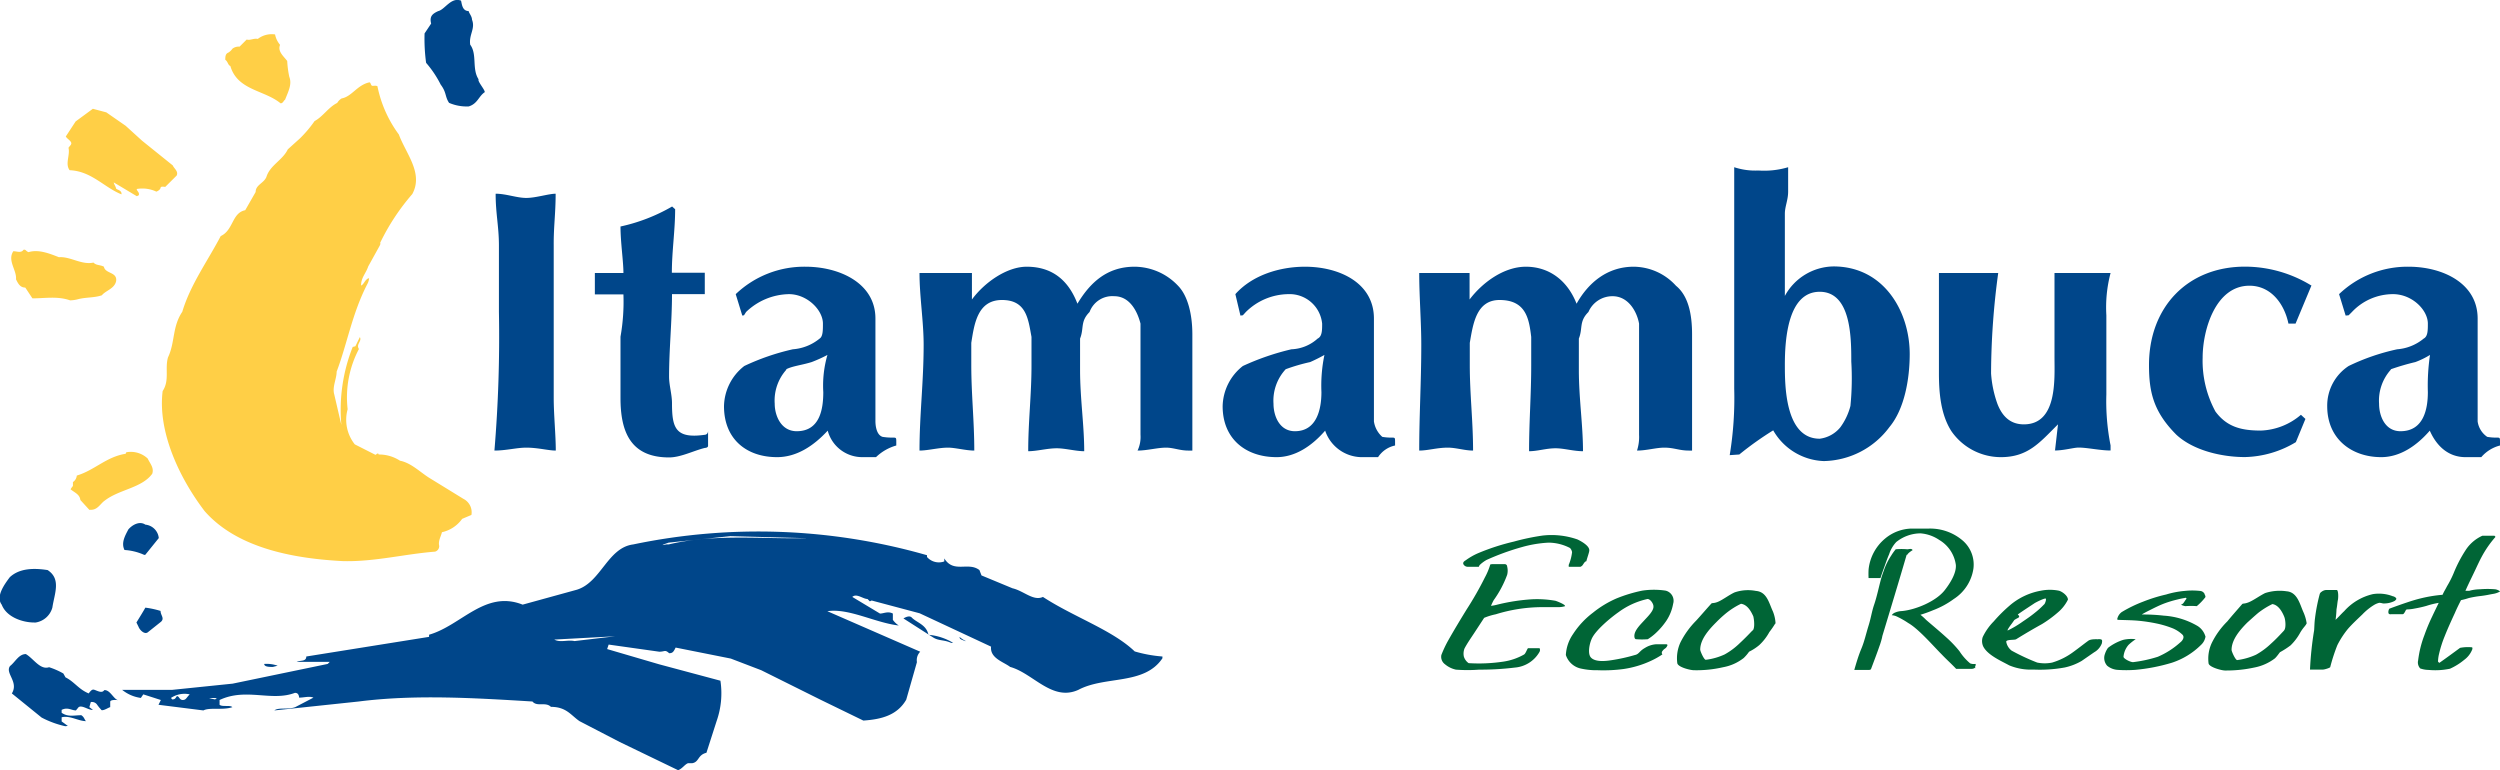
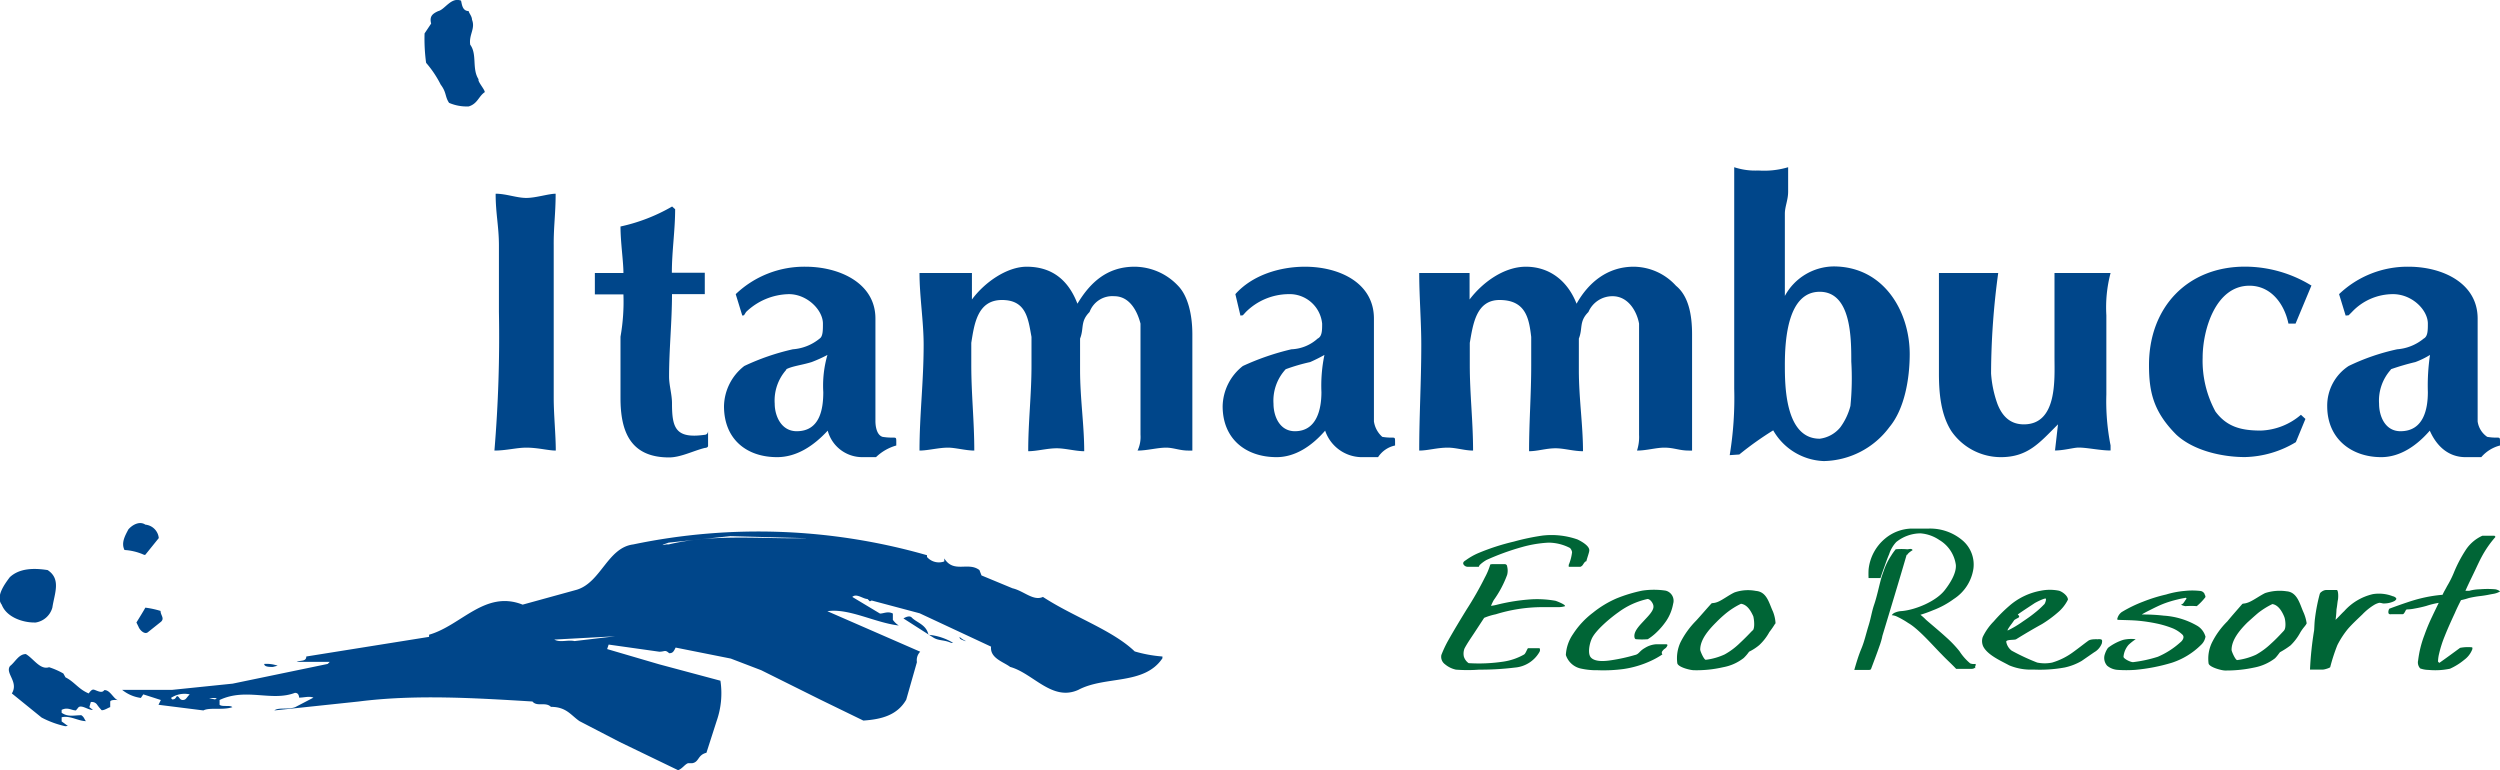
<svg xmlns="http://www.w3.org/2000/svg" viewBox="0 0 350 107.85">
  <defs>
    <style>.cls-1{fill:#ffcf46;}.cls-1,.cls-2,.cls-3{fill-rule:evenodd;}.cls-2{fill:#00468a;}.cls-3{fill:#006536;}</style>
  </defs>
  <g id="Layer_2" data-name="Layer 2">
    <g id="Layer_1-2" data-name="Layer 1">
-       <path class="cls-1" d="M48.09,78.56c-6.47-.33-14.73-1.63-19.44-7-3.5-4.59-6.59-11.06-5.88-16.81,1-1.5.29-3.13.75-4.72,1-2.08.58-4.29,2-6.38,1.13-3.8,3.59-7.17,5.38-10.6,1.8-.83,1.55-3.25,3.43-3.62l1.46-2.55c0-1,1.12-1.21,1.5-2.09.5-1.66,2.29-2.37,3-3.88l1.75-1.58a16.87,16.87,0,0,0,2-2.38c1.17-.62,1.92-1.92,3.17-2.54a1.76,1.76,0,0,1,.62-.63c1.42-.25,2.17-1.88,3.88-2.25.17,0,.17.25.3.42s.5-.05.83.12a17,17,0,0,0,3,6.76c1,2.71,3.47,5.42,1.88,8.34A30.87,30.87,0,0,0,53.22,34c.08.12,0,.29-.12.5L51.55,37.3c-.33,1-1,1.55-1,2.67.38-.12.5-.75,1-1l.12,0a1.93,1.93,0,0,1-.2.71c-2.17,4.17-2.84,8.39-4.34,12.35,0,1-.63,2.13-.34,3.17l1,4.3a23.87,23.87,0,0,1,1.59-10.93l.37-.09.63-1.29c.33.58-.58,1-.13,1.67a14.52,14.52,0,0,0-1.58,8.43,5.54,5.54,0,0,0,1,4.92l2.88,1.46c.16,0,.16-.21.41-.17l.05.13A5.38,5.38,0,0,1,56,64.5c1.5.29,2.71,1.5,4,2.34l4.88,3A2.11,2.11,0,0,1,66,72.09l-1.3.55a4.7,4.7,0,0,1-2.83,1.87c-.13.59-.55,1.21-.38,1.92a.8.8,0,0,1-.58.8c-4.22.33-8.39,1.41-12.73,1.33ZM12.51,71.38,11.25,70c-.08-.79-.83-1.05-1.37-1.5a2.79,2.79,0,0,1,.33-.46c0-.17,0-.3,0-.55a1.22,1.22,0,0,0,.54-.91c2.5-.75,4.13-2.63,6.84-3.05l.09-.21a3.44,3.44,0,0,1,3,.88c.33.71.92,1.29.63,2.13-1.46,2-4.59,2.17-6.64,3.75-.62.42-1,1.34-2,1.29ZM9.84,42.06c-1.76-.63-3.55-.29-5.3-.29l-1-1.51c-.71,0-1-.54-1.3-1.16.13-1.26-1.25-2.63-.37-3.93.5,0,1.08.3,1.42-.2.33-.09.33.2.71.33,1.37-.42,2.88.17,4.25.71,1.59-.13,3.17,1.12,4.84.75.38.42.92.29,1.46.58.17,1,1.88.71,1.71,2-.21,1.08-1.46,1.33-2,2-1.09.37-2.13.25-3.3.54a4.82,4.82,0,0,1-1.12.17Zm9.34-14.6.25-.13c.13-.42-.29-.58-.29-.87a4.58,4.58,0,0,1,2.75.37c.29-.12.54-.29.59-.54s.45-.13.66-.13l1.59-1.58c.29-.59-.38-1-.54-1.42l-4.3-3.46-2.3-2.09-2.71-1.88L13,15.23,10.59,17,9.21,19.11c.21.34.63.54.75.84s-.25.5-.37.75c.25,1-.51,2.25.16,3.13,3.05.12,4.84,2.42,7.26,3.38l0-.17c-.08-.42-.58-.46-.75-.63-.08-.37-.33-.66-.33-.87l3.21,1.92Zm20.07-13h.12c.29-.08.34-.38.54-.5.46-1.17,1-2.17.59-3.21a14.14,14.14,0,0,1-.29-2.21c-.5-.67-1.38-1.34-1-2.26a3.16,3.16,0,0,1-.7-1.46,3.21,3.21,0,0,0-2.42.63c-.55-.13-1.09.25-1.55.08l-1,1a1.43,1.43,0,0,0-1,.29,1.87,1.87,0,0,1-.58.55c-.42.16-.42.62-.42,1,.37.25.37.75.71.87C33.24,12.65,37,12.6,39.25,14.44Z" />
      <path class="cls-2" d="M59.65,8.77a25.21,25.21,0,0,1-.21-4.09l.92-1.38c-.25-1,.16-1.37,1-1.75.92-.21,1.8-2,3.18-1.46.12.33.12,1.46,1.08,1.46,0,.25.46.71.46,1.21.5,1.25-.46,2.09-.25,3.5,1,1.34.21,3.38,1.17,4.84-.17.29.87,1.42.87,1.8-.87.58-1,1.62-2.25,2a6.24,6.24,0,0,1-2.75-.5c-.59-.88-.34-1.46-1.17-2.55a14.66,14.66,0,0,0-2-3Zm35.21,99.08c.62-.17,1-.84,1.46-1h.58c1-.16.75-1.16,2-1.46l1.42-4.42a11.74,11.74,0,0,0,.54-5.67L92.27,93,85,90.87l.21-.63,7.09,1c.79,0,.79-.33,1.38.21.5,0,.62-.21.91-.79l7.72,1.54,4.26,1.63,8.3,4.13,6,2.92c2.47-.17,4.72-.71,6-2.92l1.5-5.26a1.69,1.69,0,0,1,.46-1.46l-13-5.67c3-.46,6.67,1.62,10,2a3,3,0,0,1-.83-.79V85.9c-.67-.37-1.3,0-1.8,0l-3.88-2.33c.59-.55,1.5.29,2.13.29l.33.33.25-.12,6.72,1.79,10,4.67c-.17,1.63,1.75,2.13,2.67,2.84,3.21.88,5.88,4.88,9.55,3.21,3.76-2,9.22-.62,11.77-4.42l0-.25a18.89,18.89,0,0,1-3.88-.71c-3.13-3-8.51-4.8-12.85-7.63-1.34.62-2.67-.84-4.26-1.21l-4.34-1.8-.29-.75c-1.58-1.21-3.59.5-4.92-1.63v.42a2.21,2.21,0,0,1-2.42-.62v-.25a85.69,85.69,0,0,0-41.13-1.51c-3.59.46-4.51,5.3-7.89,6.34l-7.59,2.09c-5.26-2.09-8.59,2.92-13.1,4.21l0,.3L42.88,91.91c0,.75-.84.5-1.34.75h4.63l-.29.29L32.57,95.71l-8.47.87h-7a5.29,5.29,0,0,0,2.62,1.13l.34-.5,2.46.79-.33.67,6.29.79c.84-.46,2.76,0,4.05-.46-.33-.33-1.38,0-1.79-.33V98c3.71-1.75,7.26.25,10.55-1,.25,0,.54.08.59.67.71,0,1.41-.25,2,0L41.33,99c-1,.38-2.33,0-2.92.46l11.81-1.25c7.88-1,16.1-.5,24.32,0,.67.79,1.83,0,2.59.75,2.16,0,2.79,1.17,4,2l5.63,2.92,8.14,3.93ZM9.5,101.63,8.63,101v-.58c1.16-.29,2.33.54,3.42.54-.21-.12-.21-.54-.67-.83-1,0-1.84.29-2.75-.34v-.41c.87-.42,1.37.08,2,.08l.38-.46c.5-.33,1.41.46,2,.38L12.51,99l.2-.71a.88.88,0,0,1,.92.42l.25.33.34.38c.33.08,1-.38,1.21-.42v-.75c0-.29.79-.29,1.16-.21-.66-.08-1.16-1.5-2-1.42-.33.54-1.09,0-1.5-.08-.17,0-.34.08-.67.54-1.42-.58-2-1.63-3.25-2.25l-.3-.54a10.49,10.49,0,0,0-2-.88c-1.25.42-2.17-1.21-3.25-1.84-1,0-1.5,1.13-2.21,1.67-.75,1,1.25,2.21.25,3.84l4.17,3.38a13.32,13.32,0,0,0,3.3,1.21ZM25.6,98h0c-.5,0-.5-.54-.83-.54-.21.25-.21.46-.67.46l-.16-.21a3.41,3.41,0,0,1,2.62-.5c-.5.5-.5.79-1,.79Zm4.51-.08-.83-.17a4.87,4.87,0,0,1,1.08,0l-.25.17Zm4.76-4.13H32.7c.91,0,1.5,0,2.17,0Zm3.29-.42h0c-.42,0-1.17,0-1.17-.42a4.69,4.69,0,0,1,1.88.25l-.67.17ZM133.44,90h-.29c-1-.46-1.71-.25-2.5-.75l-4.17-2.67c.29-.17.79-.42,1.12-.17.67.75,2.09,1,2.38,2.46A8,8,0,0,1,133.44,90Zm-53-.25c-1-.21-2,.25-2.84-.21l8.52-.46-5.68.67Zm54.78,0h-.13c-.42-.21-.75-.21-.75-.58a3.55,3.55,0,0,0,.88.58ZM20.68,88.53c-.46.33-1.12-.33-1.29-.79l-.29-.59c.46-.75,1-1.62,1.25-2.08a12.69,12.69,0,0,1,2.13.46c0,.62.58,1,.08,1.5l-1.88,1.5ZM5,87.15a2.89,2.89,0,0,0,2.33-2.08c.3-2,1.26-4-.66-5.26-1.88-.29-3.92-.29-5.3,1-.75,1-2,2.71-1.13,3.84.67,1.75,2.92,2.5,4.55,2.5Zm15.31-9.47h-.13A7.81,7.81,0,0,0,17.43,77c-.5-1,.08-2,.54-2.88.58-.67,1.59-1.21,2.38-.67a2.09,2.09,0,0,1,1.88,1.88l-1.88,2.33Zm73.3-1.46h-.34c-1.29.3.34-.25.34-.25l8.63-.91,10.81.29c-6.55.12-13.1-.63-19.44.87ZM13.05,95h0Z" />
      <path class="cls-2" d="M328.81,44.14l.46-.46a7.9,7.9,0,0,1,5.75-2.5c2.67,0,4.88,2.21,4.88,4.13,0,.92,0,1.79-.58,2.09a6.63,6.63,0,0,1-3.71,1.5,30.07,30.07,0,0,0-6.8,2.34,6.63,6.63,0,0,0-3,5.63c0,4.59,3.43,7.13,7.56,7.13,2.67,0,5-1.63,6.8-3.71.91,2.08,2.54,3.71,5,3.71h2.21A5.12,5.12,0,0,1,350,62.37v-.46c0-1,0-.45-1.79-.75A3.14,3.14,0,0,1,346.87,59V44.6c0-5.05-5.05-7.26-9.64-7.26a13.87,13.87,0,0,0-9.76,3.84l.92,3Zm5.92,7.55a34.83,34.83,0,0,1,3.42-1,11.62,11.62,0,0,0,2.05-1,29.45,29.45,0,0,0-.3,5.21c0,2.34-.58,5.47-3.83,5.47-2.22,0-3-2.21-3-3.84a6.49,6.49,0,0,1,1.63-4.76ZM323.63,40a17.8,17.8,0,0,0-9.34-2.67c-8,0-13.43,5.64-13.43,13.77,0,3.71.58,6.51,3.83,9.76,2.38,2.21,6.35,3.13,9.6,3.13a14.39,14.39,0,0,0,7.13-2.09l1.34-3.25-.63-.58a9.1,9.1,0,0,1-5.59,2.21c-2.67,0-4.75-.46-6.38-2.67a14.9,14.9,0,0,1-1.79-7.55c0-3.84,1.79-10.06,6.55-10.06,3,0,4.88,2.51,5.46,5.3h1l2.21-5.3Zm-36,23.07c1.34,0,2.67-.41,3.38-.41,1.21,0,3,.41,4.47.41v-.71a31.73,31.73,0,0,1-.59-7.13V44.14a18.84,18.84,0,0,1,.59-5.92h-7.85V50.07c0,3,.42,9.34-4.29,9.34-2.09,0-3.13-1.37-3.72-2.92a15.76,15.76,0,0,1-.87-4.21,105.76,105.76,0,0,1,1-14.06h-8.3V52.28c0,2.54.21,5.71,1.75,8.09A8.43,8.43,0,0,0,280.12,64c3.84,0,5.47-2.09,8-4.59l-.42,3.67Zm-37.75-12c0-3.71.46-10.22,4.88-10.22s4.42,6.51,4.42,9.76a39.07,39.07,0,0,1-.12,6.22,8.69,8.69,0,0,1-1.42,3,4.43,4.43,0,0,1-2.88,1.59c-4.88,0-4.88-7.55-4.88-10.35Zm-6.38,12.56a44.93,44.93,0,0,1,4.75-3.38,8.51,8.51,0,0,0,7.09,4.3,11.71,11.71,0,0,0,9.18-4.76c2.13-2.55,2.84-6.8,2.84-10.22,0-5.93-3.59-12.27-10.68-12.27a7.88,7.88,0,0,0-6.8,4.13V29.92c0-1,.46-1.92.46-3.09V23.41a11.73,11.73,0,0,1-4.17.46,9.33,9.33,0,0,1-3.38-.46v31a49.23,49.23,0,0,1-.63,9.31ZM198.69,38.22c0,3.25.29,6.8.29,10.05,0,5.22-.29,9.81-.29,14.81,1.21,0,2.5-.41,4-.41,1.16,0,2.37.41,3.54.41,0-4.13-.46-7.84-.46-12V48c.46-2.67.92-6,4.17-6,3.72,0,4.13,2.67,4.43,5.17v4c0,4.13-.3,7.84-.3,12,1.21,0,2.38-.41,3.72-.41,1.17,0,2.5.41,3.83.41,0-3.67-.58-7.38-.58-11.39V47.4c.58-1.46,0-2.38,1.34-3.72a3.65,3.65,0,0,1,3.38-2.21c2.25,0,3.42,2.21,3.71,3.84V60.87a6.12,6.12,0,0,1-.29,2.21c1.33,0,2.67-.41,3.83-.41,1.34,0,2.09.41,3.42.41h.46V46.81c0-2.67-.46-5.34-2.25-6.8a8.07,8.07,0,0,0-5.92-2.67c-3.67,0-6.34,2.21-8,5.18-1.34-3.42-4-5.18-7.09-5.18s-6.09,2.21-7.89,4.59V38.22h-7.09ZM174,44.14l.42-.46a8.58,8.58,0,0,1,5.93-2.5,4.58,4.58,0,0,1,4.75,4.13c0,.92,0,1.79-.63,2.09a5.79,5.79,0,0,1-3.67,1.5,35.49,35.49,0,0,0-6.8,2.34,7.32,7.32,0,0,0-2.83,5.63c0,4.59,3.25,7.13,7.55,7.13,2.67,0,5-1.63,6.8-3.71A5.45,5.45,0,0,0,190.56,64h2.37a3.77,3.77,0,0,1,2.38-1.63v-.46c0-1,0-.45-1.79-.75A3.58,3.58,0,0,1,192.35,59V44.6c0-5.05-4.92-7.26-9.64-7.26-3.54,0-7.38,1.17-9.76,3.84l.71,3Zm6,7.55a26.42,26.42,0,0,1,3.42-1,22.82,22.82,0,0,0,2-1,21.18,21.18,0,0,0-.42,5.21c0,2.34-.63,5.47-3.71,5.47-2.21,0-3-2.21-3-3.84A6.48,6.48,0,0,1,180,51.69ZM128.73,38.22c0,3.25.58,6.8.58,10.05,0,5.22-.58,9.81-.58,14.81,1.17,0,2.67-.41,4-.41,1,0,2.5.41,3.67.41,0-4.13-.42-7.84-.42-12V48c.42-2.67.88-6,4.3-6s3.67,2.67,4.13,5.17v4c0,4.13-.46,7.84-.46,12,1.21,0,2.67-.41,4-.41,1.17,0,2.67.41,3.84.41,0-3.67-.58-7.38-.58-11.39V47.4c.58-1.46,0-2.38,1.33-3.72A3.39,3.39,0,0,1,156,41.47c2.21,0,3.26,2.21,3.67,3.84V60.87a4.47,4.47,0,0,1-.41,2.21c1.33,0,2.79-.41,4-.41,1,0,1.92.41,3.09.41h.58V46.81c0-2.67-.58-5.34-2-6.8a8.43,8.43,0,0,0-6.09-2.67c-3.84,0-6.22,2.21-8,5.18-1.3-3.42-3.67-5.18-7.1-5.18-2.79,0-5.92,2.21-7.67,4.59V38.22h-7.26Zm-24.57,5.92.29-.46a8.87,8.87,0,0,1,6-2.5c2.54,0,4.76,2.21,4.76,4.13,0,.92,0,1.79-.46,2.09A6.68,6.68,0,0,1,111,48.9a32.66,32.66,0,0,0-6.8,2.34,7.29,7.29,0,0,0-2.84,5.63c0,4.59,3.13,7.13,7.43,7.13,2.79,0,5.17-1.63,7.09-3.71A5,5,0,0,0,120.72,64h1.92a6.72,6.72,0,0,1,2.84-1.63v-.46c0-1,0-.45-1.92-.75-.92-.29-1-1.75-1-2.21V44.6c0-5.05-5.17-7.26-9.76-7.26a13.89,13.89,0,0,0-9.8,3.84l.92,3Zm5.92,7.55c.88-.45,2.21-.58,3.55-1a19.07,19.07,0,0,0,2.21-1,15.53,15.53,0,0,0-.58,5.21c0,2.34-.46,5.47-3.72,5.47-2.21,0-3.08-2.21-3.08-3.84a6.48,6.48,0,0,1,1.62-4.76Zm-16-22.77a24.93,24.93,0,0,1-7.21,2.79c0,2.21.41,4.88.41,6.51h-4v3h4a28.16,28.16,0,0,1-.41,5.92v8.6c0,4.59,1.33,8.3,6.8,8.3,1.62,0,3.37-.92,5-1.33,0,0,.46,0,.46-.3V60.29c0,.58-.46.58-.46.58-4.13.59-4.59-1-4.59-4.42,0-1.21-.41-2.54-.41-3.71,0-3.84.41-7.72.41-11.56h4.59v-3H94.06c0-3,.46-5.92.46-8.89l-.46-.41Zm-16.27-1.8c-1,0-2.79.59-4.13.59s-2.83-.59-4.29-.59c0,2.8.46,4.59.46,7.26v9.3a191.89,191.89,0,0,1-.63,19.4c1.63,0,3.13-.41,4.46-.41,1.63,0,3.09.41,4.13.41,0-2.21-.29-5-.29-7.38V34.38C77.5,31.71,77.79,29.92,77.79,27.12Z" />
      <path class="cls-3" d="M350,82.81a2.82,2.82,0,0,1-1,.34c-.46.08-1,.21-1.71.29a13.92,13.92,0,0,0-1.67.29,9.59,9.59,0,0,1-1.08.29c-.26.51-.59,1.17-.84,1.76-.5,1.08-1,2.17-1.46,3.33a15.94,15.94,0,0,0-.75,2.34,5.25,5.25,0,0,0-.17,1.17s.17.21.21.17c1-.71,1.92-1.38,2.88-2.09a5.83,5.83,0,0,1,1.63-.08c.16,0,.08.25.08.29A3.3,3.3,0,0,1,345,92.37a8.74,8.74,0,0,1-2,1.25,10,10,0,0,1-3,.17,3.7,3.7,0,0,1-1.17-.21,1.23,1.23,0,0,1-.29-1.13,14.68,14.68,0,0,1,.88-3.54,25.67,25.67,0,0,1,1.08-2.59c.25-.54.58-1.21.92-1.92a11.53,11.53,0,0,0-1.71.42,16,16,0,0,1-1.63.37,6,6,0,0,1-1.08.13c-.17,0-.21.17-.3.33s-.2.34-.33.34h-1.54c-.17,0-.46.08-.46-.3,0-.16.08-.5.21-.5,1-.37,1.71-.62,2.46-.87s1.33-.42,1.87-.55a19.4,19.4,0,0,1,3.05-.5c.17-.41.42-.79.63-1.21a14.07,14.07,0,0,0,.91-1.79A18.8,18.8,0,0,1,345.2,77a5.43,5.43,0,0,1,2.34-2c.08,0,1.12,0,1.67,0,0,0,.21.13.12.21A14.6,14.6,0,0,0,347.41,78c-.25.46-.54,1.08-.91,1.87s-.84,1.71-1.34,2.84c.17,0,.38,0,.54,0a6,6,0,0,1,1.5-.21,12.55,12.55,0,0,1,2.13,0,1.45,1.45,0,0,1,.67.29Zm-14.52,1c0-.09-.21-.29-.5-.34a5.33,5.33,0,0,0-2.79-.29,7.71,7.71,0,0,0-4,2.38c-.41.38-.79.83-1.21,1.21a13.43,13.43,0,0,0,.13-1.46c.12-.63.12-1,.21-1.38.08-.62,0-1.33-.17-1.33h-1.5a1.15,1.15,0,0,0-.63.25.61.61,0,0,0-.25.29,24.61,24.61,0,0,0-.67,3.42c-.08.59-.08,1.13-.12,1.67a46.59,46.59,0,0,0-.58,5.51h1.83c.17,0,.92-.21,1-.34a25.2,25.2,0,0,1,1-3.08,12.3,12.3,0,0,1,1.5-2.3c.59-.67,1.26-1.29,2-2a8.21,8.21,0,0,1,1.58-1.29,2.68,2.68,0,0,1,.79-.34,2.31,2.31,0,0,1,.5.09,3.22,3.22,0,0,0,1.63-.34c.13-.08.29-.25.25-.33Zm-26.7,5.25a2,2,0,0,1-.62,1.21,10.35,10.35,0,0,1-4.09,2.51,25.54,25.54,0,0,1-5.13,1,17.64,17.64,0,0,1-2.51,0A2.58,2.58,0,0,1,295,93.2a1.63,1.63,0,0,1-.3-1.67,2.94,2.94,0,0,1,.42-.83,6.84,6.84,0,0,1,2.17-1.13,5.19,5.19,0,0,1,1.71-.08,7,7,0,0,0-1,.79,2.92,2.92,0,0,0-.71,1.67c0,.25.92.75,1.34.75a18.61,18.61,0,0,0,3.46-.75,11.32,11.32,0,0,0,3.13-2c.29-.21.71-.75.29-1.13a4.46,4.46,0,0,0-1.5-.92,13.49,13.49,0,0,0-2.13-.62,22.69,22.69,0,0,0-2.54-.38c-.92-.08-1.76-.08-2.8-.12-.17,0-.12-.17-.08-.29a1.63,1.63,0,0,1,.58-.8,18.51,18.51,0,0,1,3-1.46,21.88,21.88,0,0,1,3.22-1,12.54,12.54,0,0,1,2.58-.5,9.83,9.83,0,0,1,2.17,0,.76.76,0,0,1,.63.42c0,.12.21.33.08.5a8,8,0,0,1-1.17,1.21,10.42,10.42,0,0,0-1.58,0c-.09,0-.59-.13-.59-.21s.09,0,.25-.17.25-.37.42-.58,0-.08,0-.17-.21,0-.25,0a9.58,9.58,0,0,0-1,.21,15.26,15.26,0,0,0-1.92.59c-.63.25-1.21.54-1.79.83-.42.21-.84.42-1.25.67a25.16,25.16,0,0,1,3.08.16,10.69,10.69,0,0,1,4.76,1.46,2.56,2.56,0,0,1,1.08,1.46Zm-22.36-5.25c-.12-.13-1.46.54-1.63.67-.75.5-1.54,1-2.29,1.54,0,.08.13.12.17.21s0,.21-.17.29-.46.25-.5.29c-.17.25-.29.42-.42.59s-.62.83-.5.87A14.16,14.16,0,0,0,283.21,87c.63-.42,1.17-.8,1.67-1.21a11.57,11.57,0,0,0,1.29-1.17c.09,0,.34-.67.25-.75Zm7.34,5.67c.55,0,.59.08.5.59a2.4,2.4,0,0,1-1.08,1.25l-1.75,1.21a8.07,8.07,0,0,1-2.38.92,19.41,19.41,0,0,1-4.38.29,7.82,7.82,0,0,1-3.38-.59c-1.13-.62-3-1.42-3.63-2.63a1.79,1.79,0,0,1-.08-1.33A8,8,0,0,1,279.12,87a21.17,21.17,0,0,1,2.17-2.17,9.17,9.17,0,0,1,4.42-2.13,6.44,6.44,0,0,1,2.55,0c.46.13,1.25.71,1.25,1.25a5.55,5.55,0,0,1-1.42,1.8,16.26,16.26,0,0,1-2.21,1.62q-1.81,1-3.63,2.13c-.25.13-1.33,0-1.38.33a2,2,0,0,0,.76,1.26,29.93,29.93,0,0,0,3.58,1.67,5.25,5.25,0,0,0,2.09,0,9.52,9.52,0,0,0,3-1.51c.75-.54,1.42-1.08,2-1.5.21-.17.55-.29,1.46-.25ZM266.94,77.64c-1.13,3.88-2.25,7.55-3.42,11.43,0,.17-.29,1.13-.38,1.34-.37,1.08-.79,2.17-1.21,3.29a.48.48,0,0,1-.25.09h-1.62c-.17,0-.3,0-.46,0,.29-1,.58-2,1-3s.66-2.12,1-3.21.42-1.83.75-2.84c.42-1.21.67-2.5,1-3.71.13-.46.29-.88.42-1.25a9,9,0,0,1,1-2,7.44,7.44,0,0,1,.63-.88,9.17,9.17,0,0,1,1.62,0c.25,0,.59-.17.75.12,0,0-.66.38-.79.71Zm9.59,15.94a.68.68,0,0,1,0-.29c.05-.09.13-.34,0-.34a1.4,1.4,0,0,1-.71-.08,7.56,7.56,0,0,1-1.5-1.71,15.91,15.91,0,0,0-1.83-1.92c-.92-.84-1.88-1.63-2.84-2.46a7.25,7.25,0,0,0-.79-.71,17.81,17.81,0,0,0,1.75-.63,12.11,12.11,0,0,0,2.92-1.58,6.12,6.12,0,0,0,2.75-4.26,4.44,4.44,0,0,0-1.5-3.92A7,7,0,0,0,270.07,74c-.84,0-1.63,0-2.46,0a6,6,0,0,0-3.72,1.42,6.48,6.48,0,0,0-2.29,4.34,11.41,11.41,0,0,0,0,1.17h1.67c.12-.42.29-.88.5-1.46s.42-1.21.71-1.88a4.5,4.5,0,0,1,1-1.71,5.47,5.47,0,0,1,3.38-1.21,5.37,5.37,0,0,1,2.63.92,4.81,4.81,0,0,1,2.33,3.5c.09,1.17-.83,2.59-1.5,3.46-1.21,1.63-4.17,2.84-6.09,3a2.6,2.6,0,0,0-.92.21.91.91,0,0,0-.46.37,2,2,0,0,1,.76.21,11.76,11.76,0,0,1,1.54.88c1.46.83,3.5,3.21,4.71,4.42.63.67,1.34,1.29,2,2,.59,0,1.42,0,2.17,0a.8.8,0,0,0,.54-.21Zm-31.16-5.3c.34-.33.21-1.54.09-2-.34-.75-.84-1.63-1.72-1.75a10.54,10.54,0,0,0-2,1.25,17.11,17.11,0,0,0-1.46,1.33c-1,1-2.25,2.38-2.25,3.84,0,.21.54,1.46.79,1.42a8.82,8.82,0,0,0,2.63-.75,9.91,9.91,0,0,0,2.13-1.59c.58-.54,1.12-1.08,1.79-1.79Zm3.17-1a12.35,12.35,0,0,1-.83,1.21,7.23,7.23,0,0,1-1.42,1.83,7,7,0,0,1-1.42.92,5.81,5.81,0,0,1-.75.88,6.57,6.57,0,0,1-2.88,1.29,16.51,16.51,0,0,1-4.09.42c-.5,0-2.25-.42-2.33-1a5.31,5.31,0,0,1,.46-2.93,11.91,11.91,0,0,1,2.17-3c.62-.67,1.25-1.42,2.12-2.38.13-.16.34,0,1-.29s1.47-.92,2.26-1.29a5.79,5.79,0,0,1,3-.21c1.54.12,1.83,1.71,2.38,2.88a5.22,5.22,0,0,1,.37,1.71Zm-15.18,3.25a1,1,0,0,1-.29.29,1.18,1.18,0,0,0-.3.29.41.41,0,0,0-.12.3c0,.12.08.16.08.21a11.27,11.27,0,0,1-1.54.87,13.81,13.81,0,0,1-3.88,1.17,21.3,21.3,0,0,1-3.67.17,9.74,9.74,0,0,1-2.21-.21,2.84,2.84,0,0,1-2.21-1.92,5.67,5.67,0,0,1,1-2.92,11.74,11.74,0,0,1,2.79-3,14.31,14.31,0,0,1,3.3-2,20.7,20.7,0,0,1,3.59-1.09,11,11,0,0,1,3.29,0,1.46,1.46,0,0,1,1.05,1.84,6.28,6.28,0,0,1-.92,2.33,10.05,10.05,0,0,1-1.63,1.88,7.4,7.4,0,0,1-1,.75,10,10,0,0,1-1.63,0c-.21,0-.25-.29-.25-.46,0-.79.88-1.62,1.38-2.17s1.37-1.37,1.29-2c0-.33-.42-1-.83-1a10.69,10.69,0,0,0-4.05,1.84c-1.13.79-3.34,2.62-3.8,3.83-.29.67-.54,2-.08,2.51.63.71,2.21.5,3,.37a24.42,24.42,0,0,0,3.17-.71c.59-.12.59-.54,1.42-1a3.38,3.38,0,0,1,1.5-.5c.55,0,1,0,1.46,0,.21,0,.21.17.09.29ZM222.18,78.56a.44.44,0,0,0-.25.08,1.11,1.11,0,0,0-.21.25,3,3,0,0,1-.21.3.88.88,0,0,1-.25.16h-1.63a.86.86,0,0,1,0-.29,6.47,6.47,0,0,0,.46-1.75,1.1,1.1,0,0,0-.29-.59,6.57,6.57,0,0,0-3-.75,16.7,16.7,0,0,0-3.76.63,34.44,34.44,0,0,0-4.92,1.79,4.78,4.78,0,0,0-1,.75c0,.09-.08.13-.08.21h-1.59a.69.69,0,0,1-.58-.37c-.09-.25.12-.42.33-.54a9,9,0,0,1,1.75-1,31.25,31.25,0,0,1,5-1.62,31.93,31.93,0,0,1,4-.84,11,11,0,0,1,4.89.54c.45.21,1.71.88,1.66,1.55,0,.25-.29,1-.41,1.5Zm-3.09,6.3c.13-.21-1.17-.71-1.33-.75a14.69,14.69,0,0,0-3.3-.21,27.37,27.37,0,0,0-4.84.75,6.51,6.51,0,0,1-.88.17,7.7,7.7,0,0,1,.38-.8A14.68,14.68,0,0,0,211,80.48a2.32,2.32,0,0,0,0-1.17.33.33,0,0,0-.34-.33H209s-.37,0-.37.08a9.51,9.51,0,0,1-.75,1.79,46,46,0,0,1-2.55,4.47c-.92,1.5-1.83,3-2.67,4.5a16.65,16.65,0,0,0-.87,1.88,1.29,1.29,0,0,0,.5,1.29,3.54,3.54,0,0,0,1.54.76,21.14,21.14,0,0,0,3.25,0,39,39,0,0,0,5-.29,4.37,4.37,0,0,0,3.46-2.21.55.55,0,0,0,0-.5h-1.63c-.17.25-.33.75-.54.88a8.31,8.31,0,0,1-2.92,1,23,23,0,0,1-4.84.21,1.74,1.74,0,0,1-.67-.92,2,2,0,0,1,.09-1.13c.37-.71.87-1.42,1.33-2.12l1.42-2.17a8.63,8.63,0,0,1,1.63-.5,22.15,22.15,0,0,1,6.3-1c.83,0,1.66,0,2.5,0a3,3,0,0,0,1-.17Zm100.66,3.42c.34-.33.21-1.54.05-1.92-.3-.75-.84-1.67-1.67-1.79a11.11,11.11,0,0,0-2,1.25c-.54.46-1,.88-1.5,1.33-1,1-2.21,2.38-2.21,3.84,0,.21.55,1.46.8,1.42a9.1,9.1,0,0,0,2.62-.75,10.23,10.23,0,0,0,2.09-1.54c.62-.55,1.13-1.09,1.83-1.84Zm3.18-1c-.21.41-.42.5-.88,1.25a7.4,7.4,0,0,1-1.38,1.83,11.94,11.94,0,0,1-1.42.92c-.08,0-.33.46-.75.88a6.87,6.87,0,0,1-2.88,1.29,18.43,18.43,0,0,1-4.13.42c-.45,0-2.21-.46-2.29-1a5.19,5.19,0,0,1,.46-2.88,11.15,11.15,0,0,1,2.17-3c.58-.71,1.21-1.42,2.08-2.42.13-.12.34,0,1-.29s1.46-.88,2.21-1.25a6.62,6.62,0,0,1,3-.25c1.5.12,1.84,1.75,2.34,2.88A5.92,5.92,0,0,1,322.93,87.24Z" />
    </g>
  </g>
</svg>